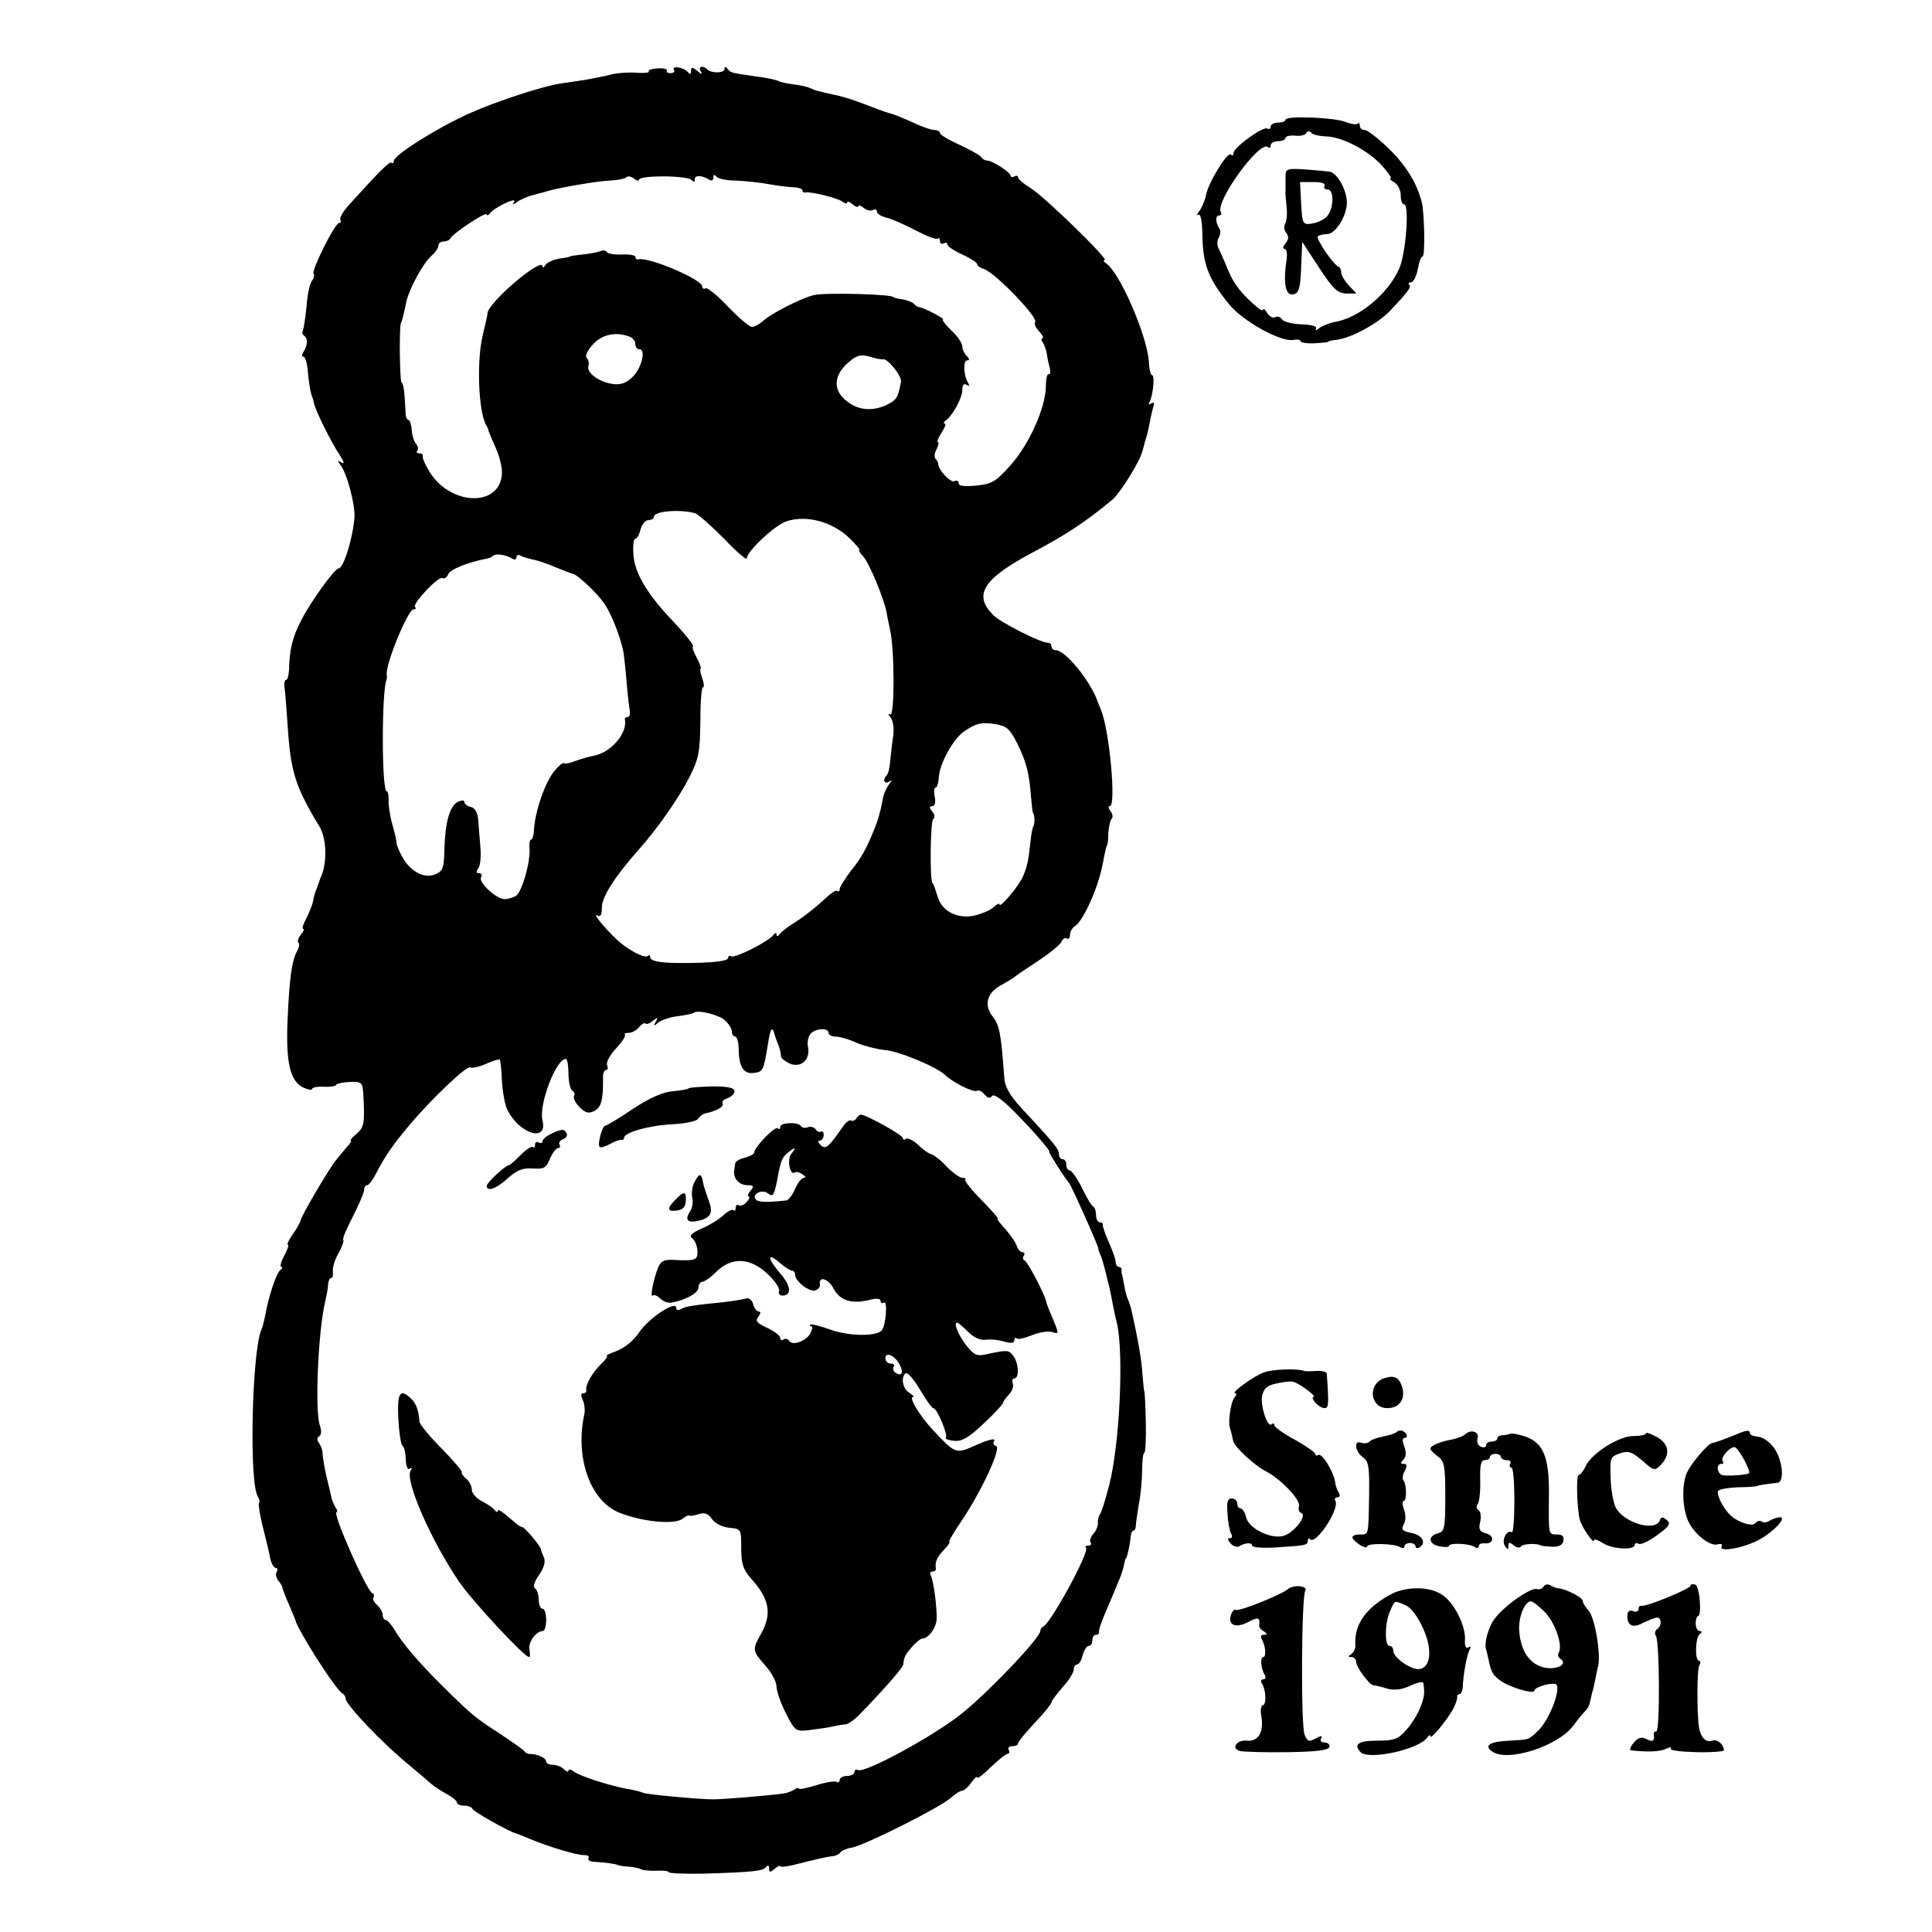
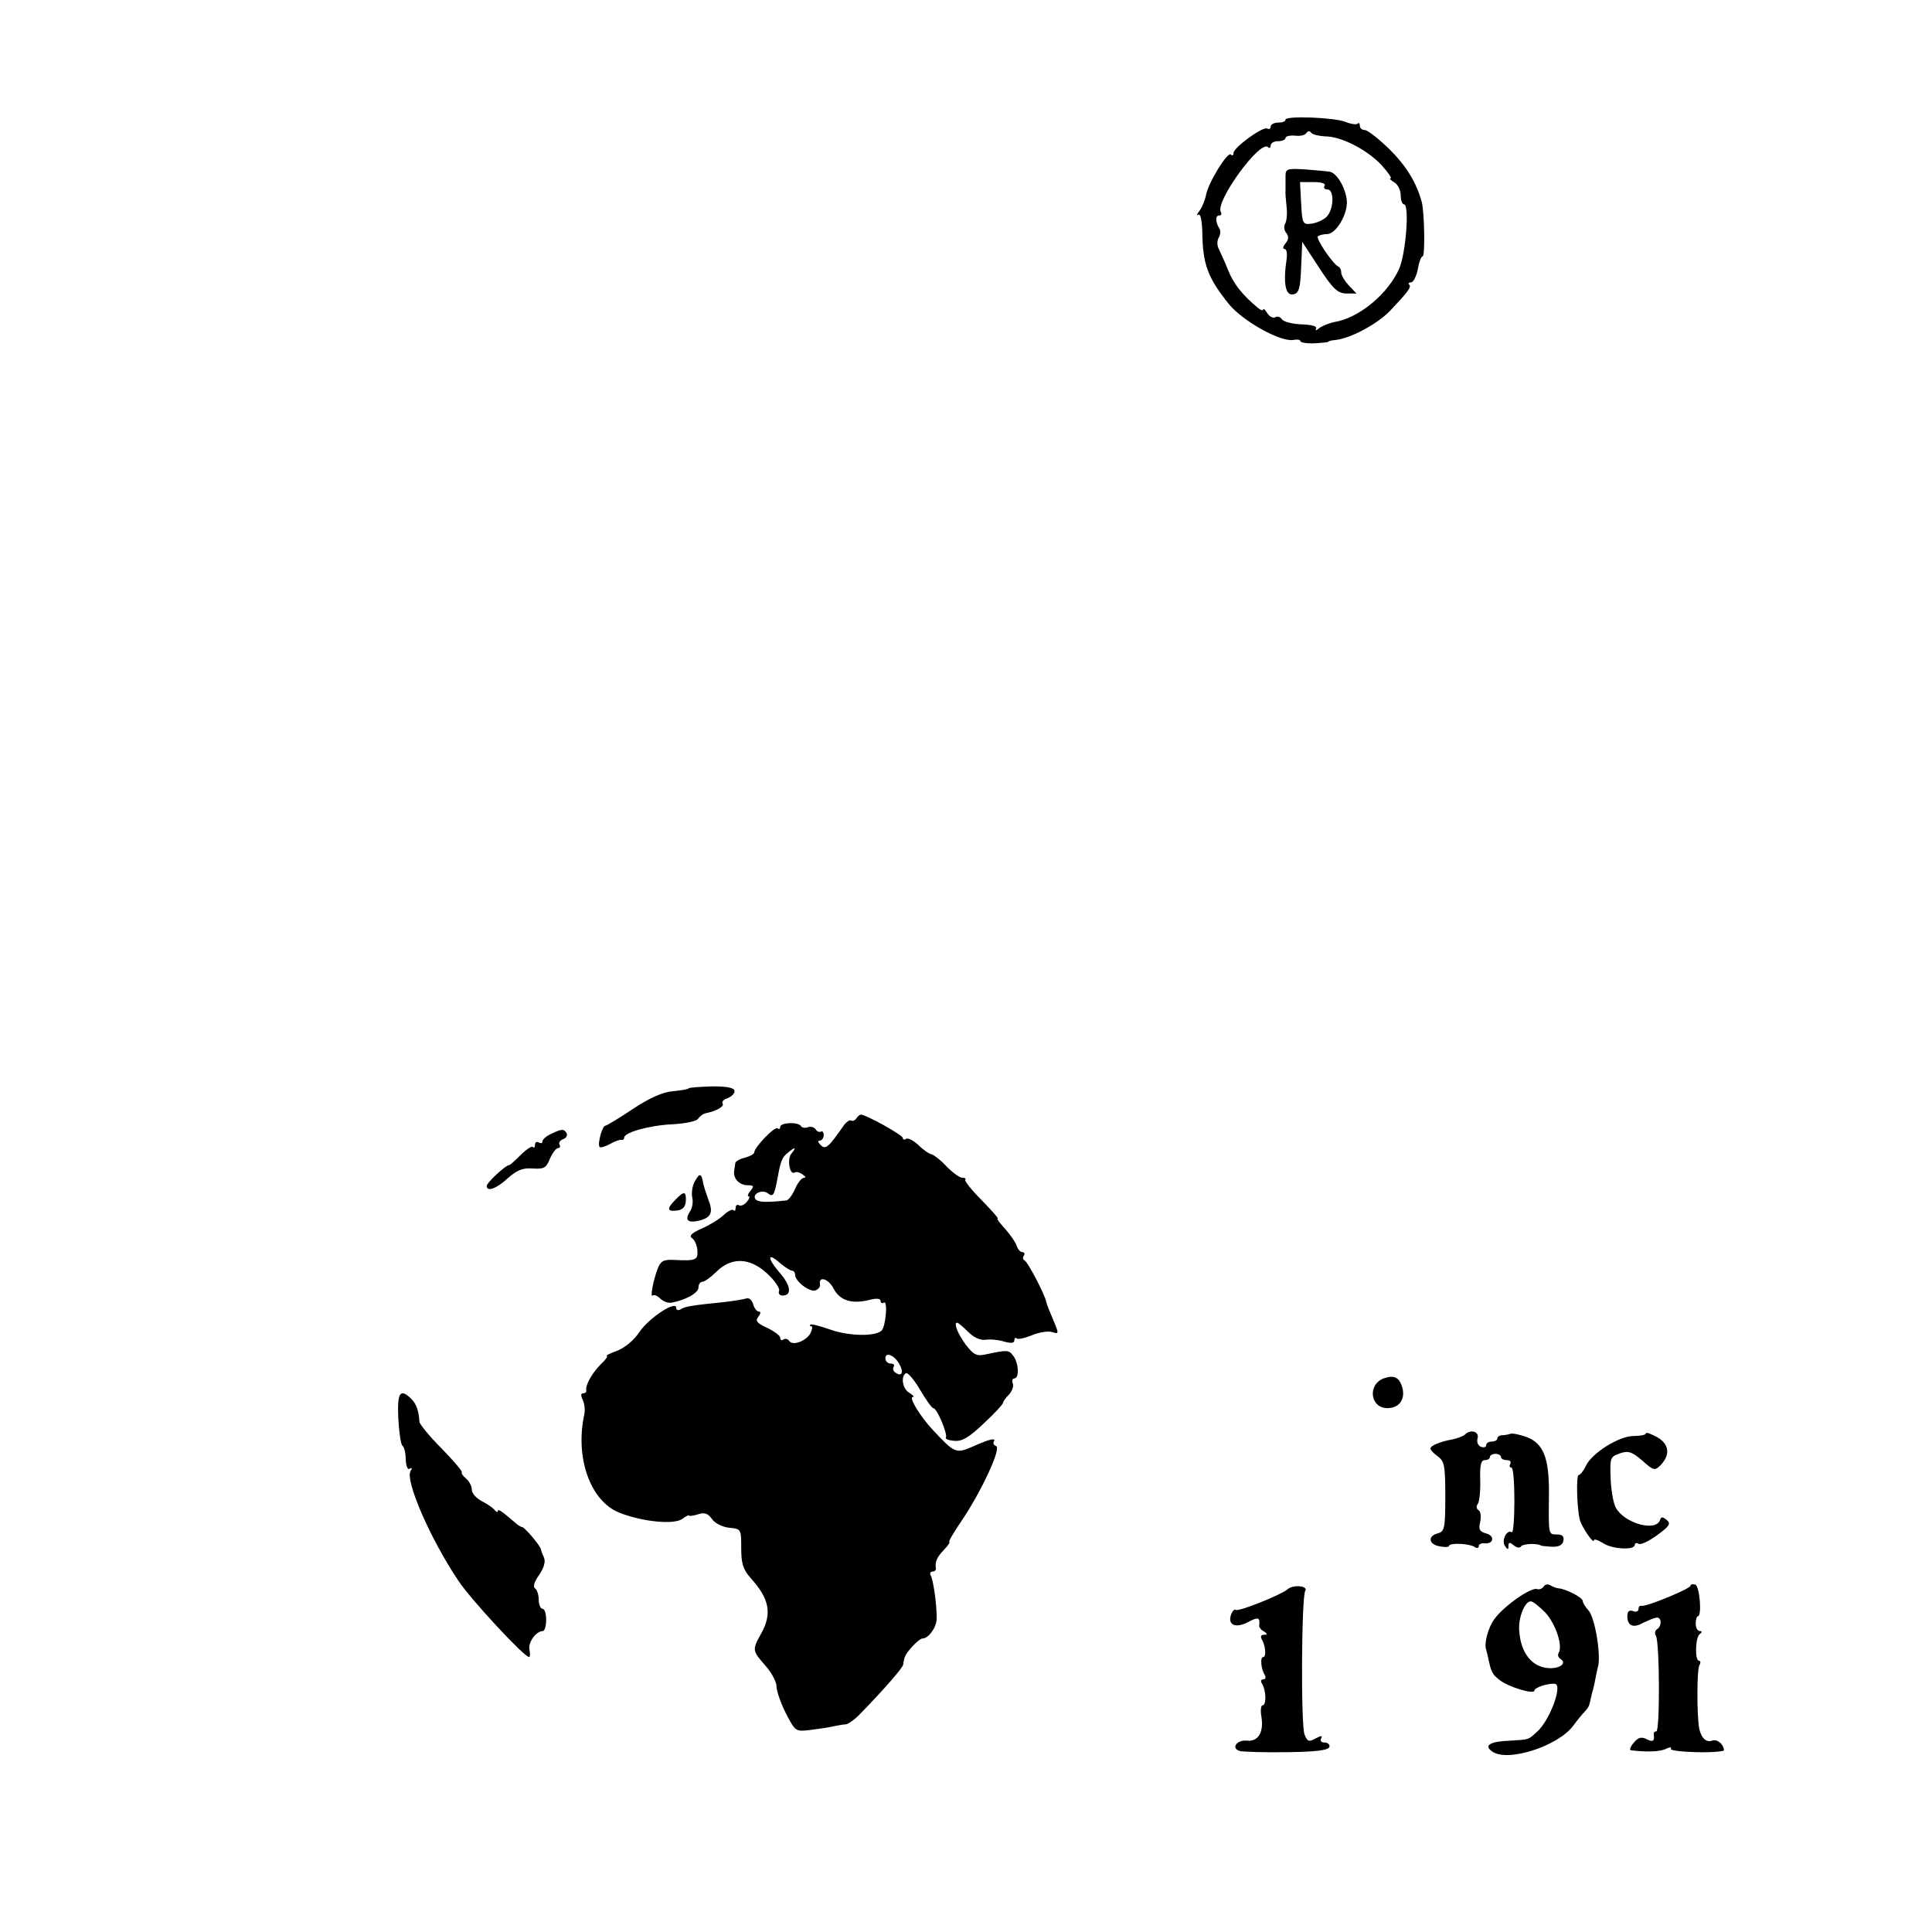
<svg xmlns="http://www.w3.org/2000/svg" version="1.0" width="520pt" height="520pt" viewBox="0 0 520 520" preserveAspectRatio="xMidYMid meet">
  <g transform="translate(0,520) scale(0.1,-0.1)" fill="#000000" stroke="none">
-     <path d="M1746 5008 c3 -4 -12 -5 -31 -4 -20 2 -51 0 -68 -4 -18 -5 -50 -11 -72 -15 -22 -3 -53 -8 -68 -10 -49 -8 -169 -47 -241 -79 -84 -37 -206 -113 -206 -129 0 -5 -3 -8 -6 -5 -5 5 -32 -22 -117 -116 -14 -16 -24 -33 -21 -38 3 -4 1 -8 -3 -8 -12 0 -76 -130 -69 -137 3 -4 1 -12 -4 -18 -6 -7 -13 -38 -15 -70 -3 -32 -8 -61 -10 -66 -3 -4 -1 -10 4 -13 10 -7 9 -25 -2 -43 -5 -7 -5 -13 0 -13 4 0 9 -15 11 -33 2 -32 8 -67 13 -77 1 -3 3 -9 4 -15 3 -18 48 -109 69 -139 12 -19 14 -26 5 -21 -11 7 -12 6 -3 -6 18 -22 41 -110 38 -144 -6 -61 -30 -135 -43 -135 -10 0 -76 -91 -101 -141 -23 -44 -31 -79 -32 -131 -1 -16 -4 -28 -8 -28 -4 0 -6 -10 -4 -22 2 -13 5 -57 8 -98 8 -127 20 -166 86 -275 18 -30 21 -90 6 -130 -5 -11 -10 -27 -13 -35 -4 -8 -8 -23 -10 -33 -1 -10 -10 -31 -18 -48 -9 -16 -13 -29 -9 -29 4 0 1 -7 -6 -15 -7 -9 -10 -18 -7 -22 4 -3 2 -14 -4 -24 -14 -27 -20 -72 -25 -184 -5 -115 7 -165 42 -182 13 -6 24 -8 24 -4 0 4 14 7 30 6 17 -1 33 1 35 5 2 4 19 7 37 8 32 1 34 -1 36 -36 4 -75 2 -87 -19 -104 -12 -10 -18 -18 -15 -18 3 0 -2 -9 -12 -19 -9 -11 -22 -26 -28 -34 -19 -23 -94 -151 -95 -162 -1 -5 -10 -22 -21 -37 -11 -16 -17 -28 -13 -28 3 0 -1 -13 -10 -30 -9 -16 -12 -30 -8 -30 5 0 3 -4 -2 -8 -11 -7 -33 -74 -41 -122 -3 -14 -7 -32 -11 -40 -25 -62 -33 -411 -9 -448 4 -7 6 -15 3 -18 -2 -2 2 -30 10 -62 8 -31 17 -69 20 -85 3 -15 10 -27 15 -27 5 0 6 -5 3 -10 -4 -6 -2 -16 3 -23 6 -7 11 -15 12 -19 0 -4 8 -25 17 -45 9 -21 17 -40 18 -43 5 -26 111 -192 127 -198 4 -2 8 -8 8 -13 0 -17 100 -122 174 -182 22 -18 46 -39 55 -47 9 -8 29 -21 44 -29 15 -8 27 -18 27 -23 0 -4 9 -8 19 -8 11 0 21 -4 23 -9 2 -7 100 -62 118 -66 3 -1 19 -7 35 -14 50 -21 129 -45 147 -44 10 0 15 -4 12 -8 -3 -5 4 -10 15 -10 32 -2 61 -6 64 -9 1 -1 13 -3 27 -4 14 -1 30 -4 35 -7 6 -3 25 -5 43 -4 17 1 32 -1 32 -4 0 -3 42 -5 92 -4 134 4 162 7 170 18 5 6 8 5 8 -4 0 -11 3 -11 15 -1 8 7 15 10 15 7 0 -3 17 -1 38 4 63 16 86 21 102 23 8 0 18 5 22 10 3 5 17 11 30 13 31 4 240 109 267 134 11 10 25 19 30 19 5 0 17 10 25 22 9 12 16 19 16 14 0 -5 17 8 37 28 21 20 41 36 46 36 4 0 5 5 2 10 -3 6 1 10 9 10 9 0 16 3 16 8 0 4 21 29 45 55 25 26 45 51 45 55 0 4 14 22 30 41 17 18 30 40 30 47 0 8 4 14 9 14 5 0 12 11 15 25 4 14 11 25 16 25 6 0 10 7 10 15 0 8 4 15 10 15 5 0 9 3 8 7 -1 5 4 19 9 33 19 45 36 85 38 90 1 3 5 13 9 22 4 9 9 25 11 35 2 10 4 18 5 18 3 0 12 39 13 58 1 9 4 17 7 17 4 0 7 6 7 13 0 6 4 32 8 57 5 25 9 66 9 93 0 26 3 47 6 47 3 0 5 37 4 83 -1 45 -3 82 -4 82 -1 0 -3 20 -5 45 -2 37 -11 91 -30 175 -1 6 -5 17 -8 25 -4 8 -9 26 -11 40 -3 14 -5 27 -6 30 -2 3 -2 8 -1 12 0 5 -3 8 -7 8 -5 0 -9 6 -9 13 0 6 -8 30 -18 52 -10 22 -17 43 -17 48 1 4 -2 7 -8 7 -5 0 -10 9 -10 19 0 11 -3 21 -7 23 -5 2 -18 24 -31 51 -13 26 -28 47 -33 47 -5 0 -9 7 -9 15 0 8 -4 15 -10 15 -5 0 -10 6 -10 14 0 13 -9 25 -103 126 -30 33 -43 56 -44 80 -9 122 -13 141 -32 165 -24 32 -14 65 28 86 14 8 28 16 31 19 3 3 31 22 63 43 32 21 60 44 64 52 3 8 9 12 14 9 5 -3 9 2 9 10 0 8 6 19 13 23 22 14 61 99 74 163 9 46 11 55 13 55 1 0 3 14 3 32 1 17 5 35 9 39 4 4 3 13 -3 21 -6 7 -7 13 -2 13 18 0 -1 206 -24 260 -3 8 -7 17 -8 20 -19 56 -87 140 -114 140 -6 0 -11 5 -11 10 0 6 -4 10 -10 10 -19 0 -124 53 -145 73 -56 54 -31 97 97 166 100 53 148 85 222 146 21 18 73 101 81 131 4 16 9 34 11 39 2 6 6 24 9 40 3 17 8 36 10 43 3 8 0 10 -7 6 -6 -4 -8 -3 -4 4 9 15 15 72 7 72 -4 0 -8 17 -9 38 -5 70 -79 241 -116 264 -6 4 -7 8 -3 8 14 0 -166 175 -201 195 -18 11 -32 23 -32 28 0 4 -4 5 -10 2 -5 -3 -10 -2 -10 2 0 9 -49 41 -64 41 -5 0 -12 4 -15 9 -3 5 -30 20 -58 33 -29 13 -53 27 -53 32 0 4 -7 8 -15 8 -8 0 -35 9 -59 21 -25 11 -51 22 -58 23 -7 2 -26 8 -43 15 -58 22 -80 30 -115 37 -43 10 -42 9 -60 17 -8 4 -29 8 -45 10 -17 2 -35 6 -40 9 -6 3 -32 9 -59 12 -69 10 -70 10 -78 21 -5 6 -8 6 -8 -1 0 -11 -35 -12 -46 -1 -12 12 -26 8 -18 -5 5 -9 2 -9 -9 1 -14 11 -17 11 -17 0 0 -9 -3 -10 -8 -4 -9 13 -46 20 -38 7 3 -5 -1 -9 -9 -9 -8 0 -12 3 -10 7 2 4 -9 7 -24 6 -16 -1 -27 -4 -25 -8z m-26 -292 c0 13 133 12 142 -1 5 -6 8 -6 8 2 0 12 17 12 38 0 7 -5 12 -3 12 5 0 8 3 9 8 3 4 -6 27 -11 52 -11 25 -1 63 -5 85 -9 22 -4 52 -8 68 -9 15 0 27 -4 27 -9 0 -4 3 -6 8 -5 14 3 87 -15 100 -25 6 -5 12 -6 12 -2 0 4 7 2 15 -5 8 -7 15 -9 15 -5 0 4 7 2 15 -5 8 -6 19 -9 25 -5 5 3 10 2 10 -4 0 -6 12 -14 27 -17 15 -4 51 -20 79 -35 29 -15 55 -25 58 -21 3 3 6 0 6 -7 0 -7 5 -9 10 -6 6 3 10 2 10 -3 0 -5 18 -17 40 -27 22 -10 40 -22 40 -26 0 -4 8 -10 18 -13 31 -10 149 -133 138 -143 -3 -4 1 -15 11 -25 9 -10 13 -18 9 -18 -4 0 -4 -6 1 -12 4 -7 8 -19 10 -27 1 -8 4 -26 8 -39 3 -13 2 -21 -2 -19 -4 3 -8 -12 -8 -33 -1 -58 -45 -156 -95 -212 -40 -45 -51 -51 -93 -55 -32 -3 -47 -1 -47 7 0 6 -5 8 -11 5 -9 -6 -44 30 -44 47 0 3 -3 10 -7 13 -4 4 -3 16 3 26 5 11 7 19 3 19 -3 0 1 11 10 25 9 14 13 25 9 25 -5 0 -3 4 2 8 19 13 45 61 45 82 0 14 4 19 12 14 7 -4 8 -3 4 5 -13 20 -14 61 -3 61 7 0 7 4 -1 12 -7 7 -12 18 -12 26 0 8 -13 28 -30 43 -16 16 -26 29 -22 29 9 0 -49 31 -63 33 -5 1 -12 5 -15 9 -3 4 -17 10 -30 12 -14 2 -25 5 -25 6 0 8 -181 13 -213 6 -33 -7 -113 -48 -136 -68 -11 -10 -25 -18 -32 -18 -7 0 -36 25 -65 55 -28 30 -56 52 -60 49 -5 -3 -9 0 -9 5 0 19 -144 80 -172 73 -5 -1 -8 2 -8 7 0 4 -16 7 -36 6 -19 -1 -37 2 -40 6 -2 5 -11 6 -18 3 -8 -3 -29 -7 -48 -9 -18 -2 -33 -4 -33 -5 0 -1 -13 -4 -30 -6 -16 -3 -33 -11 -37 -17 -4 -7 -8 -8 -8 -4 0 27 -145 -96 -148 -126 0 -7 -6 -30 -11 -52 -19 -69 -14 -214 8 -250 3 -5 6 -12 6 -15 1 -3 9 -23 19 -45 10 -22 18 -53 17 -70 -5 -91 -140 -87 -196 7 -11 18 -19 36 -17 41 1 4 -3 7 -10 7 -6 0 -8 3 -5 7 4 3 2 12 -3 18 -6 7 -11 24 -12 39 -1 14 -5 26 -9 26 -3 0 -6 6 -7 13 0 6 -2 29 -3 50 -1 20 -5 37 -8 37 -5 0 -7 148 -2 160 3 6 8 25 15 59 8 35 45 103 67 122 10 9 19 21 19 28 0 6 6 11 14 11 8 0 16 4 18 8 5 13 98 74 98 65 0 -4 4 -3 8 2 11 16 74 46 66 32 -6 -9 -4 -9 7 -1 8 6 28 15 44 19 17 5 35 9 40 11 35 10 136 27 167 28 21 1 40 5 44 9 4 4 13 2 21 -4 7 -6 13 -7 13 -3z m-26 -422 c9 -3 16 -12 16 -20 0 -8 5 -14 11 -14 19 0 5 -54 -20 -76 -17 -16 -32 -21 -55 -17 -36 6 -69 31 -62 49 2 6 0 16 -5 21 -5 5 2 20 17 36 24 27 62 35 98 21z m682 -61 c12 4 52 -45 49 -61 -8 -41 -11 -47 -33 -59 -36 -19 -74 -19 -104 1 -47 30 -48 73 -4 111 22 19 33 22 57 15 16 -5 32 -8 35 -7z m-506 -414 c8 -2 43 -33 78 -68 34 -36 62 -60 62 -54 0 19 76 90 107 100 55 18 126 -2 172 -48 16 -16 27 -29 24 -29 -3 0 1 -8 10 -17 17 -19 56 -114 63 -150 2 -13 7 -35 10 -50 12 -55 12 -233 0 -226 -6 4 -6 0 1 -8 7 -9 10 -30 7 -50 -3 -19 -6 -48 -8 -66 -1 -18 -5 -35 -9 -39 -12 -12 -8 -26 6 -18 9 6 9 5 0 -7 -7 -9 -15 -26 -17 -40 -3 -13 -5 -26 -6 -29 -1 -3 -3 -9 -4 -15 -1 -5 -6 -19 -10 -30 -23 -58 -38 -85 -66 -119 -16 -22 -30 -43 -30 -49 0 -6 -3 -8 -6 -5 -3 3 -15 -4 -28 -16 -31 -29 -59 -51 -93 -73 -15 -9 -31 -22 -35 -28 -5 -6 -8 -6 -8 0 0 6 -3 5 -8 -1 -11 -17 -104 -64 -114 -58 -4 3 -8 1 -8 -4 0 -9 -42 -14 -125 -14 -59 0 -85 5 -85 16 0 5 -3 7 -6 3 -9 -8 -57 18 -86 46 -34 33 -65 71 -50 63 8 -5 12 1 12 22 0 28 35 83 99 155 51 57 110 142 137 196 25 49 28 68 29 148 0 51 3 93 7 93 4 0 3 11 -2 25 -5 14 -7 25 -4 25 2 0 -2 14 -11 30 -9 17 -13 30 -10 30 6 0 -21 34 -64 79 -61 66 -92 119 -96 166 -2 25 0 45 5 45 4 0 11 11 14 25 4 14 13 25 21 25 8 0 15 4 15 9 0 15 67 21 110 10z m-492 -122 c7 -5 12 -3 12 3 0 6 5 8 10 5 6 -4 21 -8 34 -11 13 -2 41 -12 62 -21 22 -9 42 -17 45 -17 13 -2 66 -52 86 -81 18 -27 40 -81 50 -125 2 -8 6 -44 9 -80 3 -36 7 -73 9 -82 2 -10 -1 -18 -6 -18 -5 0 -8 -3 -7 -7 7 -36 -37 -88 -83 -97 -13 -2 -36 -9 -50 -14 -15 -6 -29 -9 -31 -6 -3 2 -13 -6 -24 -19 -26 -29 -55 -112 -57 -164 -1 -13 -4 -23 -8 -23 -3 0 -5 -10 -4 -22 4 -34 -20 -119 -36 -129 -8 -5 -22 -9 -31 -9 -22 0 -72 46 -63 59 3 6 1 11 -6 11 -8 0 -8 4 -2 13 6 6 8 32 6 57 -2 25 -5 58 -6 75 -2 19 -9 31 -20 33 -9 2 -17 8 -17 13 0 6 -7 6 -19 0 -21 -12 -33 -54 -35 -130 -1 -46 -4 -56 -24 -64 -30 -13 -68 7 -90 48 -9 16 -15 33 -15 36 1 3 -4 26 -11 50 -7 24 -11 54 -10 67 0 12 -2 22 -5 22 -14 0 -14 265 -1 300 1 3 2 9 1 14 -5 25 57 176 72 176 6 0 8 3 4 6 -8 9 64 85 74 78 5 -3 12 2 15 10 5 13 51 32 102 42 8 1 16 5 19 8 7 7 34 3 51 -7z m1360 -498 c24 -49 32 -78 37 -144 2 -22 4 -41 5 -42 5 -6 6 -29 1 -38 -3 -5 -6 -25 -8 -45 -5 -47 -8 -61 -20 -90 -11 -25 -63 -87 -63 -74 0 4 -8 0 -17 -9 -10 -8 -34 -18 -54 -22 -43 -8 -83 13 -94 48 -11 34 -12 37 -15 40 -8 7 -6 168 2 173 5 3 4 12 -3 20 -8 10 -8 14 0 14 7 0 10 10 7 25 -3 14 -2 25 2 25 4 0 8 13 9 29 2 35 38 101 66 121 33 23 47 27 86 21 31 -5 39 -13 59 -52z m-787 -745 c11 -10 19 -23 19 -31 0 -7 4 -13 9 -13 4 0 8 -12 9 -27 0 -53 12 -74 40 -71 26 3 27 6 39 78 6 40 11 49 17 29 2 -8 7 -23 12 -34 4 -11 6 -23 6 -28 -1 -4 9 -12 22 -19 31 -14 57 9 51 43 -3 12 0 28 6 36 13 15 49 18 49 3 0 -5 8 -10 19 -10 10 0 36 -7 57 -17 22 -9 55 -17 74 -19 36 -2 138 -44 162 -66 23 -22 78 -49 87 -44 5 3 14 -1 21 -10 9 -10 15 -11 20 -4 4 7 26 -8 56 -38 52 -52 104 -112 98 -112 -3 0 37 -64 54 -85 7 -9 76 -163 78 -175 0 -3 3 -12 7 -20 3 -8 9 -28 13 -45 4 -16 8 -34 10 -40 1 -5 5 -23 8 -40 3 -16 8 -41 12 -55 19 -83 8 -323 -20 -435 -13 -49 -20 -71 -25 -80 -4 -5 -7 -17 -6 -25 0 -8 -5 -21 -12 -28 -7 -8 -11 -18 -8 -23 4 -5 1 -9 -6 -9 -7 0 -9 -3 -6 -6 10 -11 -95 -203 -115 -212 -5 -2 -8 -7 -8 -12 0 -17 -128 -153 -204 -216 -69 -59 -270 -169 -287 -158 -5 3 -9 0 -9 -5 0 -6 -9 -11 -20 -11 -11 0 -20 -5 -20 -11 0 -5 -4 -8 -8 -5 -5 3 -30 -1 -55 -9 -26 -8 -47 -12 -47 -9 0 3 -6 2 -12 -3 -7 -4 -20 -9 -28 -10 -21 -4 -160 -16 -190 -16 -37 0 -182 13 -190 18 -4 2 -22 7 -41 10 -46 8 -131 35 -146 48 -7 5 -13 6 -13 1 0 -4 -5 -3 -12 4 -7 7 -20 12 -30 12 -10 0 -18 4 -18 9 0 10 -27 21 -44 20 -5 0 -12 3 -15 8 -3 4 -33 25 -66 47 -65 42 -74 49 -151 125 -64 63 -111 118 -132 154 -9 15 -20 27 -24 27 -4 0 -8 6 -8 14 0 7 -7 19 -15 26 -8 7 -13 16 -10 20 3 5 2 10 -3 12 -15 6 -109 218 -96 218 3 0 2 6 -3 13 -4 6 -8 17 -10 22 -1 6 -5 21 -8 35 -9 34 -16 72 -17 90 0 8 -5 20 -10 27 -5 7 -5 14 1 17 6 4 7 15 2 29 -14 38 -5 257 15 337 3 14 7 33 7 43 1 9 4 17 8 17 4 0 6 8 5 17 -2 10 5 32 15 50 10 17 15 33 13 36 -3 2 9 31 26 63 16 32 30 64 30 71 0 7 4 13 8 13 5 0 16 15 25 33 25 48 44 75 90 130 61 72 156 162 163 154 3 -3 22 1 41 9 19 9 37 14 38 12 2 -2 5 -28 6 -58 2 -30 8 -65 15 -78 34 -66 109 -87 94 -27 -10 42 36 164 63 165 4 0 7 -18 7 -39 0 -22 5 -43 10 -46 6 -4 8 -10 5 -15 -3 -5 4 -19 15 -30 16 -16 24 -18 40 -10 19 10 24 31 23 93 0 9 4 17 8 17 5 0 6 6 3 13 -3 8 8 28 24 45 16 17 27 34 24 37 -3 3 2 5 10 5 9 0 21 7 28 15 7 9 15 13 18 10 3 -3 12 1 20 8 13 10 14 9 7 -3 -7 -13 -6 -13 7 -2 9 7 33 15 54 17 21 3 39 7 42 9 9 9 66 -5 83 -20z" />
    <path d="M1854 2271 c-2 -3 -22 -6 -43 -8 -26 -2 -63 -18 -108 -48 -37 -25 -71 -45 -74 -45 -8 0 -22 -51 -15 -57 2 -3 15 1 28 8 12 7 26 12 31 11 4 -1 7 2 7 6 0 14 67 33 130 36 35 2 65 8 69 15 5 7 14 14 22 15 28 6 49 18 44 26 -3 5 3 11 13 14 10 4 19 12 19 19 0 9 -18 13 -59 13 -33 -1 -62 -3 -64 -5z" />
    <path d="M2305 2190 c-4 -6 -10 -8 -14 -6 -4 3 -14 -4 -22 -16 -39 -56 -47 -63 -60 -50 -7 7 -9 12 -3 12 6 0 11 7 11 15 0 8 -4 12 -8 9 -4 -2 -11 1 -14 7 -4 5 -13 8 -21 5 -7 -3 -16 -1 -18 3 -8 12 -56 10 -56 -2 0 -6 -3 -7 -7 -4 -7 7 -63 -51 -63 -65 0 -4 -11 -10 -25 -14 -14 -3 -26 -10 -26 -15 -1 -5 -2 -15 -3 -21 -3 -20 14 -38 36 -38 17 0 18 -3 8 -15 -7 -8 -9 -15 -5 -15 4 0 2 -7 -5 -15 -7 -8 -16 -12 -21 -9 -5 3 -9 0 -9 -7 0 -7 -3 -10 -6 -6 -3 3 -16 -3 -27 -14 -12 -11 -38 -27 -59 -36 -25 -11 -34 -19 -26 -25 7 -4 14 -19 15 -33 2 -27 -4 -29 -65 -26 -26 1 -34 -3 -42 -24 -12 -32 -21 -79 -13 -72 3 3 12 0 20 -8 8 -8 22 -13 31 -11 38 7 72 26 72 41 0 8 5 15 10 15 6 0 23 12 37 26 41 41 90 40 137 -3 21 -19 35 -40 33 -47 -3 -7 1 -13 9 -13 26 0 23 27 -8 62 -34 40 -33 56 2 25 13 -11 27 -20 32 -20 4 0 8 -5 8 -11 0 -18 40 -48 55 -42 8 3 13 10 12 15 -5 25 23 17 37 -11 17 -32 50 -42 99 -29 16 4 27 3 27 -3 0 -6 4 -8 9 -5 11 7 5 -64 -6 -75 -17 -17 -89 -15 -137 2 -28 10 -52 16 -55 14 -2 -3 -1 -5 3 -5 4 0 2 -8 -3 -19 -12 -21 -48 -34 -57 -20 -3 5 -10 7 -15 4 -5 -4 -9 -2 -9 4 0 6 -16 18 -35 27 -28 13 -33 19 -24 30 7 9 7 14 1 14 -5 0 -12 9 -15 20 -3 11 -11 18 -19 15 -7 -2 -35 -7 -63 -10 -79 -8 -101 -11 -113 -19 -7 -4 -12 -2 -12 4 0 21 -73 -27 -99 -65 -15 -23 -40 -43 -61 -51 -19 -7 -31 -13 -27 -13 4 -1 -3 -11 -16 -23 -23 -23 -42 -56 -39 -70 1 -5 -3 -8 -8 -8 -7 0 -7 -6 -2 -17 5 -10 7 -27 5 -38 -26 -117 15 -234 93 -266 62 -25 151 -34 172 -16 8 6 16 10 16 8 1 -2 12 -1 24 3 18 6 27 3 38 -12 8 -12 28 -22 47 -24 32 -3 32 -4 32 -55 0 -41 5 -57 25 -80 51 -56 59 -96 28 -151 -24 -43 -23 -45 12 -85 17 -19 30 -44 30 -56 0 -12 11 -44 25 -72 26 -50 26 -50 68 -45 23 3 51 7 62 10 11 2 25 5 32 5 7 1 25 14 40 30 63 65 113 122 114 131 3 22 5 26 24 48 11 12 23 22 28 22 16 0 37 29 38 52 1 36 -9 106 -16 118 -3 5 -1 10 4 10 6 0 10 3 10 8 -3 17 2 30 21 50 12 12 18 22 15 22 -3 0 12 26 34 58 53 79 107 195 92 200 -6 2 -9 7 -6 12 7 11 -12 7 -58 -14 -44 -19 -48 -17 -105 44 -36 38 -67 90 -55 90 5 0 0 5 -9 11 -19 10 -24 44 -10 53 5 3 22 -17 38 -44 16 -27 32 -50 36 -50 10 0 39 -70 34 -79 -3 -4 8 -8 23 -9 21 -2 40 10 79 47 29 27 52 52 52 56 0 3 7 13 16 22 8 9 13 22 10 29 -3 8 -1 14 4 14 14 0 12 42 -3 61 -12 16 -16 16 -72 4 -26 -6 -34 -2 -55 25 -22 29 -34 60 -24 60 3 0 16 -11 30 -25 15 -15 33 -23 47 -21 12 2 34 0 50 -5 18 -5 27 -4 27 3 0 6 3 9 6 6 3 -4 21 0 41 8 19 8 43 12 54 9 19 -6 20 -6 4 32 -9 21 -18 43 -19 49 -3 18 -50 109 -59 112 -4 2 -5 8 -1 13 3 5 1 9 -5 9 -5 0 -12 8 -15 18 -3 9 -17 29 -31 45 -14 15 -23 27 -20 27 4 0 -16 22 -43 50 -27 27 -47 52 -44 55 3 3 -1 5 -8 5 -7 0 -26 14 -42 30 -15 17 -34 31 -40 33 -7 1 -23 12 -36 25 -13 12 -28 20 -33 17 -5 -4 -9 -2 -9 2 0 8 -99 63 -113 63 -3 0 -9 -5 -12 -10z m-175 -95 c-12 -14 -5 -59 9 -51 4 3 13 1 21 -5 8 -5 10 -9 4 -9 -6 0 -17 -13 -24 -30 -7 -16 -18 -31 -24 -31 -55 -6 -77 -5 -83 4 -9 14 19 27 34 15 14 -11 17 -5 26 42 8 45 12 55 27 67 20 17 25 16 10 -2z m291 -567 c12 -22 6 -34 -10 -23 -6 3 -9 11 -6 16 4 5 0 9 -8 9 -7 0 -14 6 -14 14 0 19 25 8 38 -16z" />
    <path d="M1483 2148 c-13 -6 -23 -15 -23 -20 0 -5 -4 -6 -10 -3 -5 3 -10 1 -10 -6 0 -7 -3 -10 -6 -6 -3 3 -18 -7 -32 -21 -15 -15 -29 -28 -32 -28 -9 0 -60 -47 -60 -56 0 -17 27 -7 57 21 24 21 39 28 66 26 31 -2 37 1 47 26 7 16 17 29 22 29 5 0 7 4 4 9 -3 5 1 12 10 15 8 3 12 10 9 16 -7 12 -13 12 -42 -2z" />
    <path d="M1870 2020 c-7 -12 -9 -31 -7 -42 3 -11 1 -29 -6 -39 -15 -23 -6 -32 26 -24 31 8 37 22 24 55 -5 14 -12 34 -14 44 -5 29 -10 30 -23 6z" />
    <path d="M1818 1971 c-24 -24 -23 -33 5 -29 15 2 22 10 23 26 1 26 -5 27 -28 3z" />
    <path d="M1072 1383 c2 -38 7 -71 11 -74 5 -3 9 -20 9 -37 1 -18 5 -29 11 -25 6 4 7 1 2 -6 -15 -26 53 -183 129 -296 34 -51 177 -205 190 -205 3 0 3 9 1 20 -4 20 18 50 36 50 5 0 9 14 9 30 0 17 -4 30 -10 30 -5 0 -10 11 -10 24 0 14 -5 28 -10 31 -6 4 -2 18 11 36 13 19 18 36 13 47 -4 9 -8 19 -8 22 -2 10 -44 60 -51 60 -3 0 -13 6 -20 13 -35 30 -45 37 -45 30 0 -4 -4 -3 -8 2 -4 6 -19 16 -34 24 -16 8 -28 22 -28 31 0 10 -7 23 -15 30 -9 7 -14 15 -12 17 3 2 -22 31 -54 64 -33 33 -59 65 -60 72 -2 30 -8 48 -22 62 -30 29 -38 18 -35 -52z" />
    <path d="M3460 4878 c0 -5 -9 -8 -20 -8 -11 0 -20 -5 -20 -11 0 -5 -4 -8 -9 -5 -11 7 -91 -51 -91 -66 0 -6 -3 -8 -7 -4 -9 9 -61 -76 -67 -109 -3 -15 -11 -34 -18 -43 -7 -9 -8 -13 -3 -10 6 4 10 -14 11 -45 1 -88 14 -124 72 -196 38 -46 139 -102 173 -96 10 2 19 1 19 -3 0 -4 17 -7 38 -6 20 1 37 3 37 4 0 2 9 4 20 5 40 4 112 43 146 78 50 53 58 64 52 71 -4 3 -1 6 5 6 6 0 14 16 18 35 3 19 9 35 13 35 7 0 5 114 -2 145 -14 53 -42 99 -89 145 -28 27 -57 50 -65 50 -7 0 -13 5 -13 12 0 6 -3 9 -6 5 -3 -3 -18 -1 -33 5 -30 12 -161 17 -161 6z m106 -45 c45 0 115 -37 153 -78 17 -19 28 -35 24 -35 -5 0 0 -5 10 -11 9 -5 17 -21 17 -34 0 -14 4 -25 9 -25 15 0 5 -132 -13 -173 -30 -68 -109 -134 -176 -144 -13 -3 -31 -10 -39 -16 -8 -7 -12 -7 -9 -2 4 7 -11 11 -39 12 -25 1 -49 7 -53 14 -4 6 -12 9 -18 5 -6 -3 -15 2 -21 11 -6 10 -11 14 -11 10 0 -4 -7 -2 -15 5 -41 34 -65 64 -80 102 -9 23 -21 48 -25 57 -5 9 -4 22 0 29 5 8 6 19 2 25 -11 17 -11 35 -1 35 6 0 8 4 5 9 -17 27 106 196 127 175 4 -4 7 -2 7 4 0 7 9 12 20 12 11 0 20 4 20 9 0 4 11 7 25 6 14 -2 28 1 31 7 4 6 9 6 13 1 3 -5 20 -9 37 -10z" />
    <path d="M3460 4726 c0 -11 0 -28 0 -36 -1 -8 1 -30 3 -48 2 -17 0 -38 -4 -44 -4 -7 -3 -18 3 -25 7 -9 7 -17 -2 -28 -7 -8 -8 -15 -3 -15 6 0 8 -12 6 -27 -10 -66 -3 -101 19 -95 14 3 18 17 20 72 l3 69 45 -69 c38 -58 50 -69 73 -70 l28 0 -21 22 c-11 12 -20 27 -20 34 0 7 -3 14 -7 16 -15 6 -62 76 -56 82 4 3 15 6 25 6 24 0 56 54 53 90 -3 35 -28 76 -47 78 -7 1 -37 4 -65 6 -48 3 -53 2 -53 -18z m105 -26 c-3 -5 0 -10 8 -10 19 0 17 -55 -3 -74 -8 -8 -26 -16 -40 -18 -24 -3 -25 0 -28 55 l-3 57 36 0 c22 0 34 -4 30 -10z" />
-     <path d="M3404 1507 c-27 -9 -94 -57 -79 -57 4 0 3 -6 -3 -12 -9 -12 -17 -63 -12 -80 4 -12 7 -27 9 -36 2 -15 58 -67 88 -82 41 -21 96 -79 89 -95 -2 -7 0 -15 6 -17 18 -6 -20 -55 -48 -62 -34 -9 -93 20 -100 50 -3 13 -10 24 -15 24 -5 0 -9 6 -9 13 0 8 -7 14 -15 14 -11 0 -14 -10 -11 -42 1 -23 6 -47 10 -54 4 -6 2 -11 -4 -11 -7 0 -6 -5 2 -14 7 -8 18 -11 23 -8 16 10 35 11 35 2 0 -5 28 -7 63 -5 81 5 87 6 87 18 0 6 3 8 6 4 16 -16 81 83 68 104 -3 5 0 9 6 9 6 0 8 5 3 13 -4 6 -9 20 -10 31 -5 27 -35 76 -45 70 -4 -3 -8 -2 -8 3 0 4 -25 21 -55 38 -30 16 -55 34 -55 39 0 5 -3 6 -7 3 -11 -12 -31 48 -26 76 4 19 13 28 37 33 17 4 38 7 46 5 16 -3 67 -41 55 -41 -4 0 -2 -7 5 -15 7 -8 18 -15 25 -15 11 0 12 9 6 93 -1 5 -13 8 -28 7 -16 -1 -30 -1 -33 0 -16 7 -81 5 -106 -3z" />
    <path d="M3724 1490 c-44 -17 -36 -80 10 -80 31 0 48 22 41 53 -8 30 -22 37 -51 27z" />
-     <path d="M3758 1345 c-3 -3 -18 -8 -34 -11 -16 -3 -33 -9 -38 -14 -5 -5 -15 -6 -22 -3 -21 8 -17 -24 4 -39 16 -11 18 -26 17 -103 -2 -111 -1 -105 -25 -105 -11 0 -20 -3 -20 -8 0 -4 9 -13 20 -20 11 -7 20 -9 20 -4 0 9 72 8 88 -2 7 -4 12 -3 12 2 0 5 7 9 15 9 8 0 15 -4 15 -9 0 -5 5 -6 10 -3 20 12 9 33 -21 39 -25 5 -28 9 -21 23 6 10 6 26 1 40 -5 13 -5 23 -1 23 9 0 8 47 -1 56 -3 4 -2 15 4 25 7 14 6 19 -3 19 -9 0 -9 3 -1 11 8 8 8 20 3 35 -6 16 -6 24 1 24 6 0 7 5 4 10 -7 11 -19 13 -27 5z" />
    <path d="M3943 1339 c-4 -4 -19 -10 -33 -13 -34 -6 -60 -17 -60 -25 0 -4 9 -13 20 -21 18 -13 20 -26 20 -108 0 -85 -2 -94 -20 -99 -28 -7 -25 -30 5 -35 14 -3 25 -2 25 1 0 9 52 7 68 -2 6 -5 12 -4 12 1 0 6 7 9 16 8 25 -2 28 21 3 27 -17 5 -20 11 -15 31 3 14 1 28 -4 31 -7 4 -7 12 -2 18 4 7 7 36 6 65 -1 38 2 52 12 52 8 0 14 4 14 8 0 5 7 9 15 9 8 0 15 -4 15 -9 0 -4 7 -8 16 -8 8 0 12 -4 9 -10 -3 -5 -2 -10 3 -10 5 0 8 -40 8 -89 0 -49 -3 -88 -7 -85 -13 8 -28 -21 -19 -36 8 -12 10 -12 10 -1 0 10 3 11 14 2 8 -7 17 -8 20 -3 4 7 44 9 54 2 1 -1 14 -2 29 -3 19 -1 29 5 31 16 2 12 -3 17 -17 17 -24 0 -23 -2 -22 108 1 99 -15 138 -62 155 -18 6 -36 10 -42 8 -5 -2 -16 -4 -22 -4 -7 0 -13 -4 -13 -9 0 -4 -7 -8 -15 -8 -8 0 -15 -4 -15 -10 0 -5 -6 -7 -14 -4 -8 3 -12 13 -9 23 5 18 -19 25 -34 10z" />
    <path d="M4430 1342 c0 -4 -15 -7 -32 -7 -39 1 -114 -46 -130 -81 -6 -13 -15 -24 -19 -24 -7 0 -5 -88 3 -120 4 -18 38 -68 38 -56 0 5 11 1 24 -7 25 -17 86 -20 86 -5 0 5 5 6 10 3 6 -4 28 7 50 23 33 24 38 31 26 41 -11 9 -15 9 -18 0 -11 -33 -96 -9 -119 33 -7 13 -13 48 -14 80 -2 54 -1 57 24 66 23 8 33 5 61 -19 31 -28 34 -28 50 -12 26 28 23 56 -10 75 -17 9 -30 14 -30 10z" />
-     <path d="M4675 1340 c-29 -12 -59 -23 -67 -24 -12 -2 -60 -59 -69 -83 -12 -32 -11 -85 2 -120 13 -37 59 -75 81 -70 10 3 15 1 12 -5 -11 -17 59 -5 101 18 42 23 78 64 53 60 -7 -1 -19 -5 -25 -9 -7 -5 -17 -6 -22 -2 -5 3 -12 1 -16 -4 -7 -12 -49 2 -69 22 -20 20 -38 58 -31 65 4 4 28 8 53 9 26 0 48 2 50 3 2 2 27 6 56 9 20 2 14 63 -10 95 -11 15 -29 28 -42 29 -12 1 -22 5 -22 9 0 10 -9 9 -35 -2z m21 -72 c8 -16 14 -31 12 -33 -4 -4 -47 -8 -69 -6 -17 1 -22 31 -6 31 6 0 7 3 4 7 -9 9 23 44 34 37 5 -3 16 -19 25 -36z" />
    <path d="M4155 930 c-4 -6 -12 -9 -18 -7 -16 6 -91 -47 -115 -81 -17 -23 -28 -66 -22 -82 1 -3 3 -12 5 -20 8 -39 11 -46 30 -61 23 -19 95 -41 95 -29 0 8 37 20 55 18 22 -2 -14 -100 -49 -130 -23 -21 -20 -20 -72 -23 -54 -2 -71 -13 -48 -29 41 -30 178 14 219 70 11 15 25 32 31 38 6 6 11 14 12 19 1 4 4 17 7 30 4 13 8 32 10 43 2 10 4 21 5 24 11 29 -7 138 -25 156 -8 9 -15 20 -15 25 0 9 -44 32 -65 34 -5 0 -15 4 -22 8 -6 4 -15 3 -18 -3z m4 -70 c28 -30 48 -90 36 -109 -3 -6 -1 -12 5 -16 17 -11 1 -25 -28 -25 -47 1 -79 39 -83 101 -3 35 15 79 31 79 6 0 23 -14 39 -30z" />
    <path d="M4550 932 c0 -8 -121 -58 -132 -54 -5 1 -8 -3 -8 -9 0 -6 -7 -9 -15 -5 -10 3 -15 -1 -15 -14 0 -26 16 -33 42 -18 13 6 29 13 36 14 14 3 16 -22 2 -31 -6 -4 -7 -12 -3 -18 10 -16 11 -257 1 -257 -5 0 -7 -3 -7 -7 3 -19 -2 -23 -19 -14 -14 7 -23 5 -35 -10 -9 -10 -12 -20 -7 -20 42 -5 78 -4 94 4 10 5 16 5 13 0 -3 -4 28 -8 69 -9 41 -1 74 2 74 5 -1 17 -18 31 -32 26 -16 -6 -30 8 -35 35 -6 37 -6 157 1 168 4 7 3 12 -1 12 -12 0 -10 64 2 72 7 5 6 8 0 8 -6 0 -11 9 -11 20 0 11 3 20 6 20 11 0 5 80 -7 85 -7 2 -13 1 -13 -3z" />
-     <path d="M3465 922 c-18 -15 -133 -61 -139 -55 -3 3 -8 -2 -12 -11 -11 -29 10 -40 45 -22 28 15 33 13 30 -10 0 -4 5 -11 13 -15 10 -7 10 -9 0 -9 -8 0 -10 -5 -6 -12 10 -16 13 -48 4 -48 -9 0 -6 -32 4 -48 4 -7 2 -12 -4 -12 -6 0 -8 -5 -3 -12 11 -18 12 -58 1 -58 -4 0 -6 -14 -3 -30 7 -42 -8 -68 -39 -65 -28 3 -44 -22 -18 -28 9 -2 66 -4 126 -3 77 1 111 5 114 14 2 6 -4 12 -13 12 -9 0 -13 5 -9 11 4 8 0 8 -15 0 -18 -10 -22 -9 -30 11 -10 29 -8 369 2 386 9 14 -33 18 -48 4z" />
-     <path d="M3740 907 c-66 -37 -96 -81 -92 -137 0 -8 -5 -18 -11 -22 -9 -6 -9 -8 1 -8 6 0 12 -6 12 -12 0 -15 35 -63 47 -64 4 0 21 -4 37 -9 19 -5 39 -3 62 8 19 9 35 12 35 7 4 -27 3 -37 -8 -65 -6 -16 -22 -43 -37 -60 -23 -26 -32 -30 -80 -30 -50 0 -64 -10 -44 -31 23 -22 157 7 180 40 4 6 8 7 8 3 0 -11 43 41 61 73 7 14 12 28 11 33 -1 4 2 7 6 7 4 0 8 8 9 18 1 36 12 92 19 103 4 7 3 9 -4 5 -7 -4 -10 4 -9 21 2 38 -30 101 -62 121 -34 23 -99 23 -141 -1z m44 -28 c24 -11 57 -72 62 -114 4 -31 -5 -53 -24 -57 -21 -5 -72 30 -72 49 0 7 -4 13 -10 13 -14 0 -13 63 2 95 13 29 10 28 42 14z" />
+     <path d="M3465 922 c-18 -15 -133 -61 -139 -55 -3 3 -8 -2 -12 -11 -11 -29 10 -40 45 -22 28 15 33 13 30 -10 0 -4 5 -11 13 -15 10 -7 10 -9 0 -9 -8 0 -10 -5 -6 -12 10 -16 13 -48 4 -48 -9 0 -6 -32 4 -48 4 -7 2 -12 -4 -12 -6 0 -8 -5 -3 -12 11 -18 12 -58 1 -58 -4 0 -6 -14 -3 -30 7 -42 -8 -68 -39 -65 -28 3 -44 -22 -18 -28 9 -2 66 -4 126 -3 77 1 111 5 114 14 2 6 -4 12 -13 12 -9 0 -13 5 -9 11 4 8 0 8 -15 0 -18 -10 -22 -9 -30 11 -10 29 -8 369 2 386 9 14 -33 18 -48 4" />
  </g>
</svg>